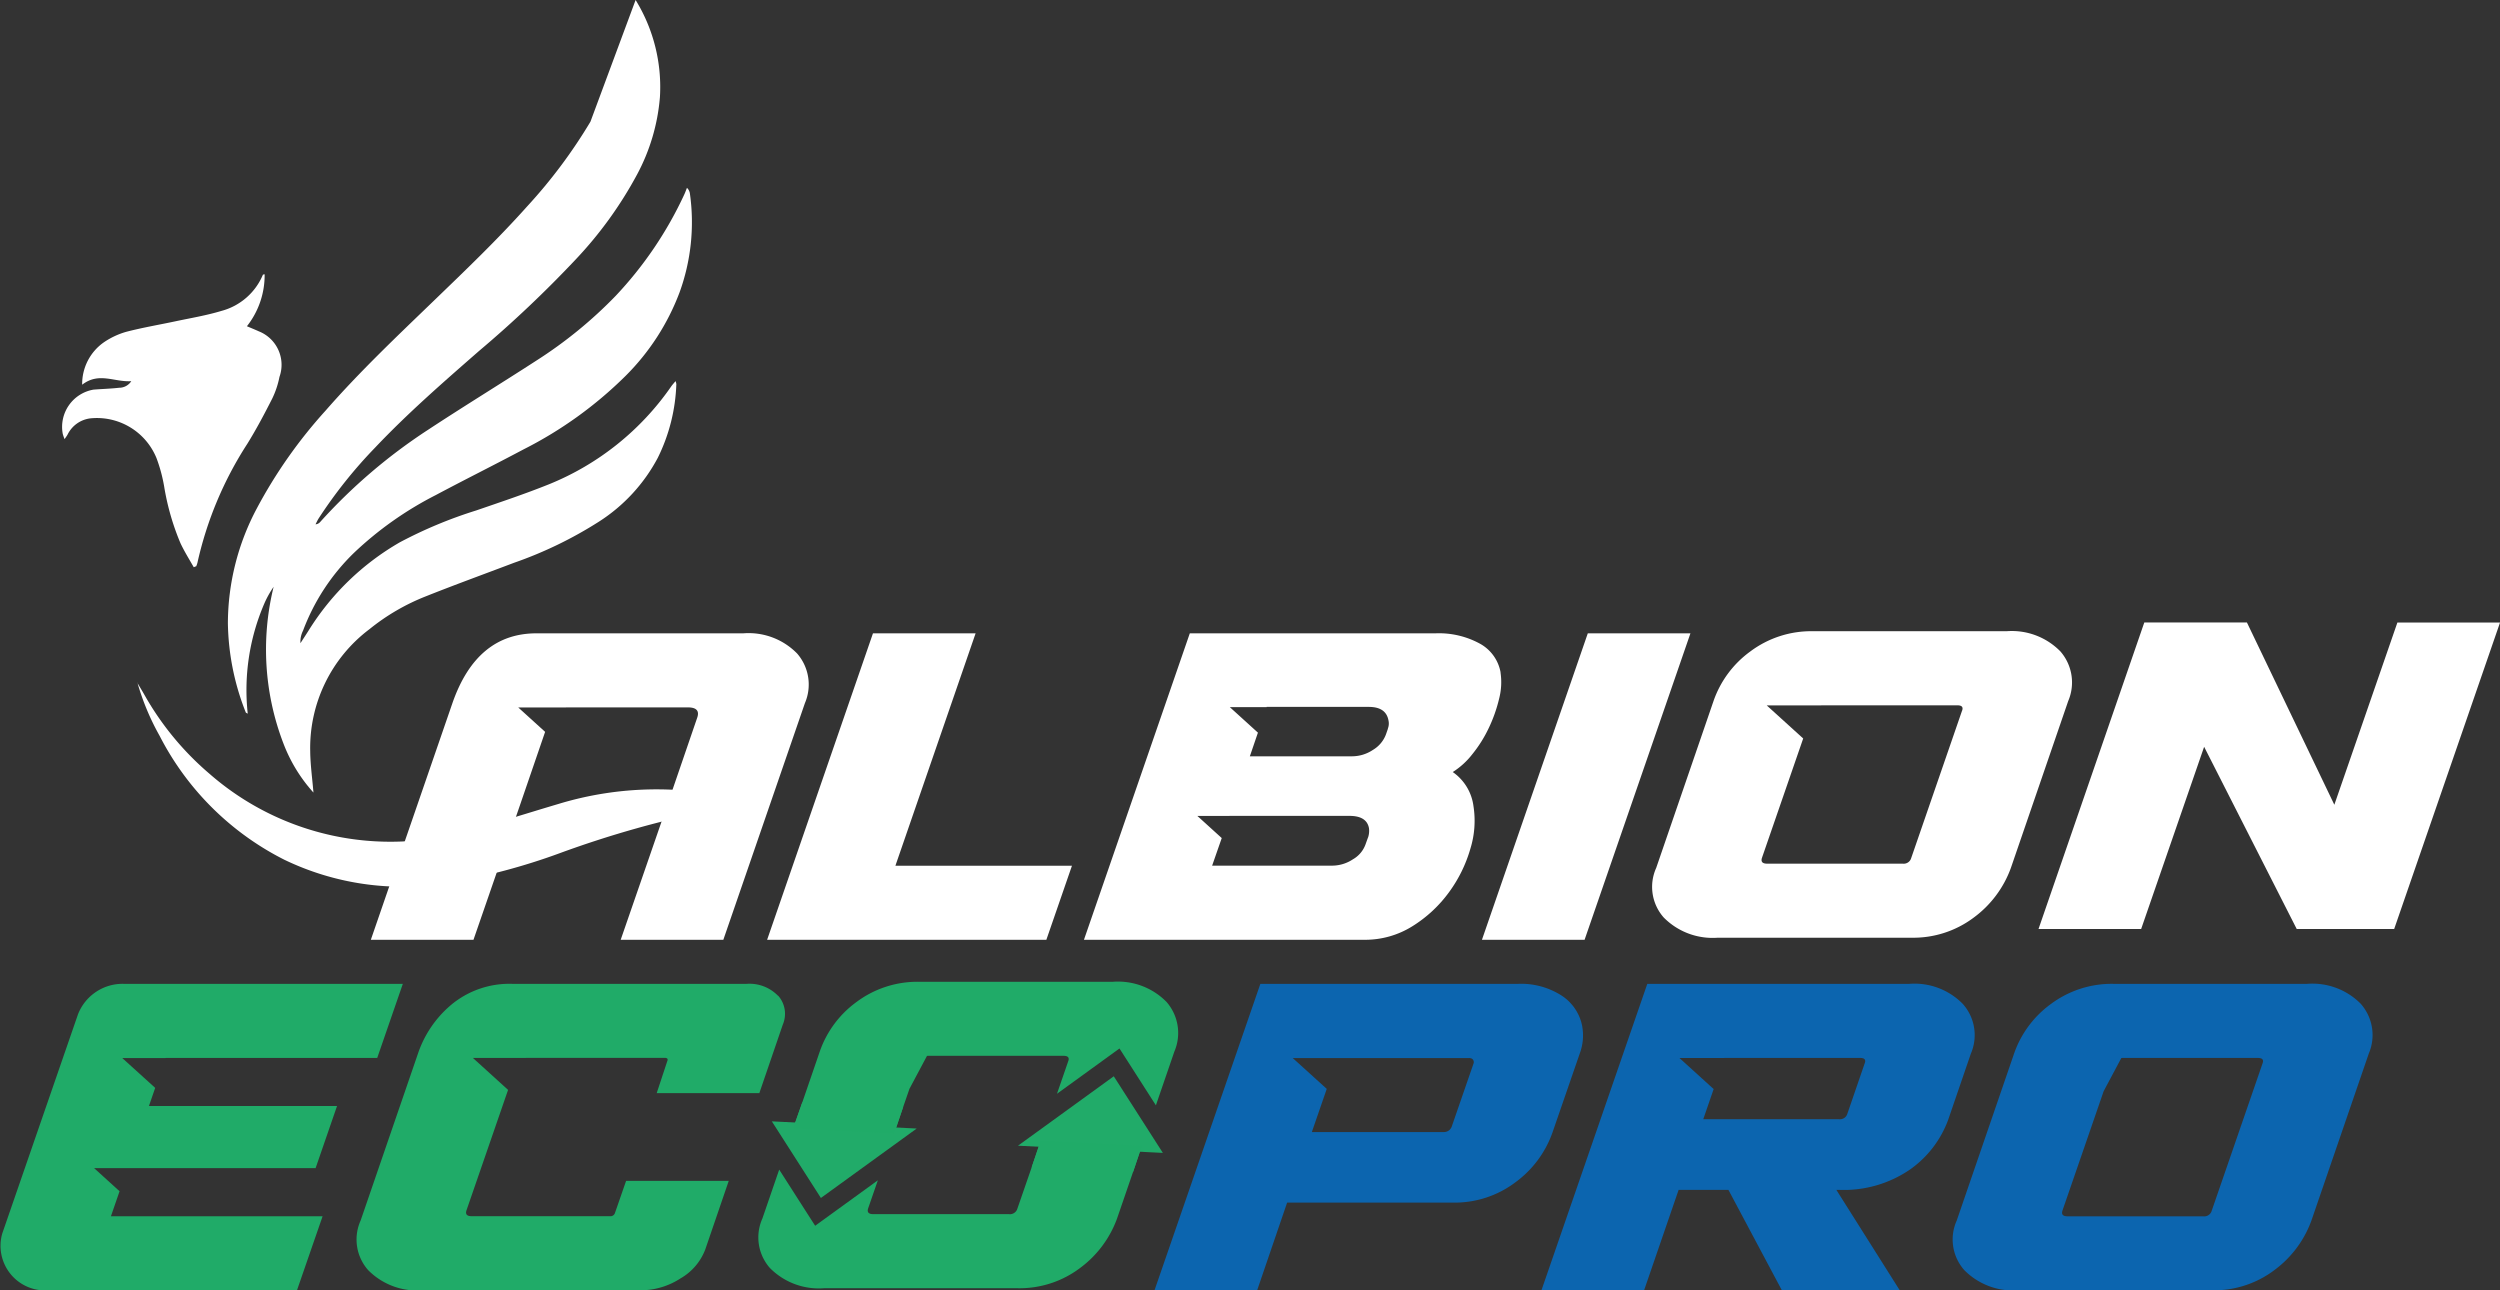
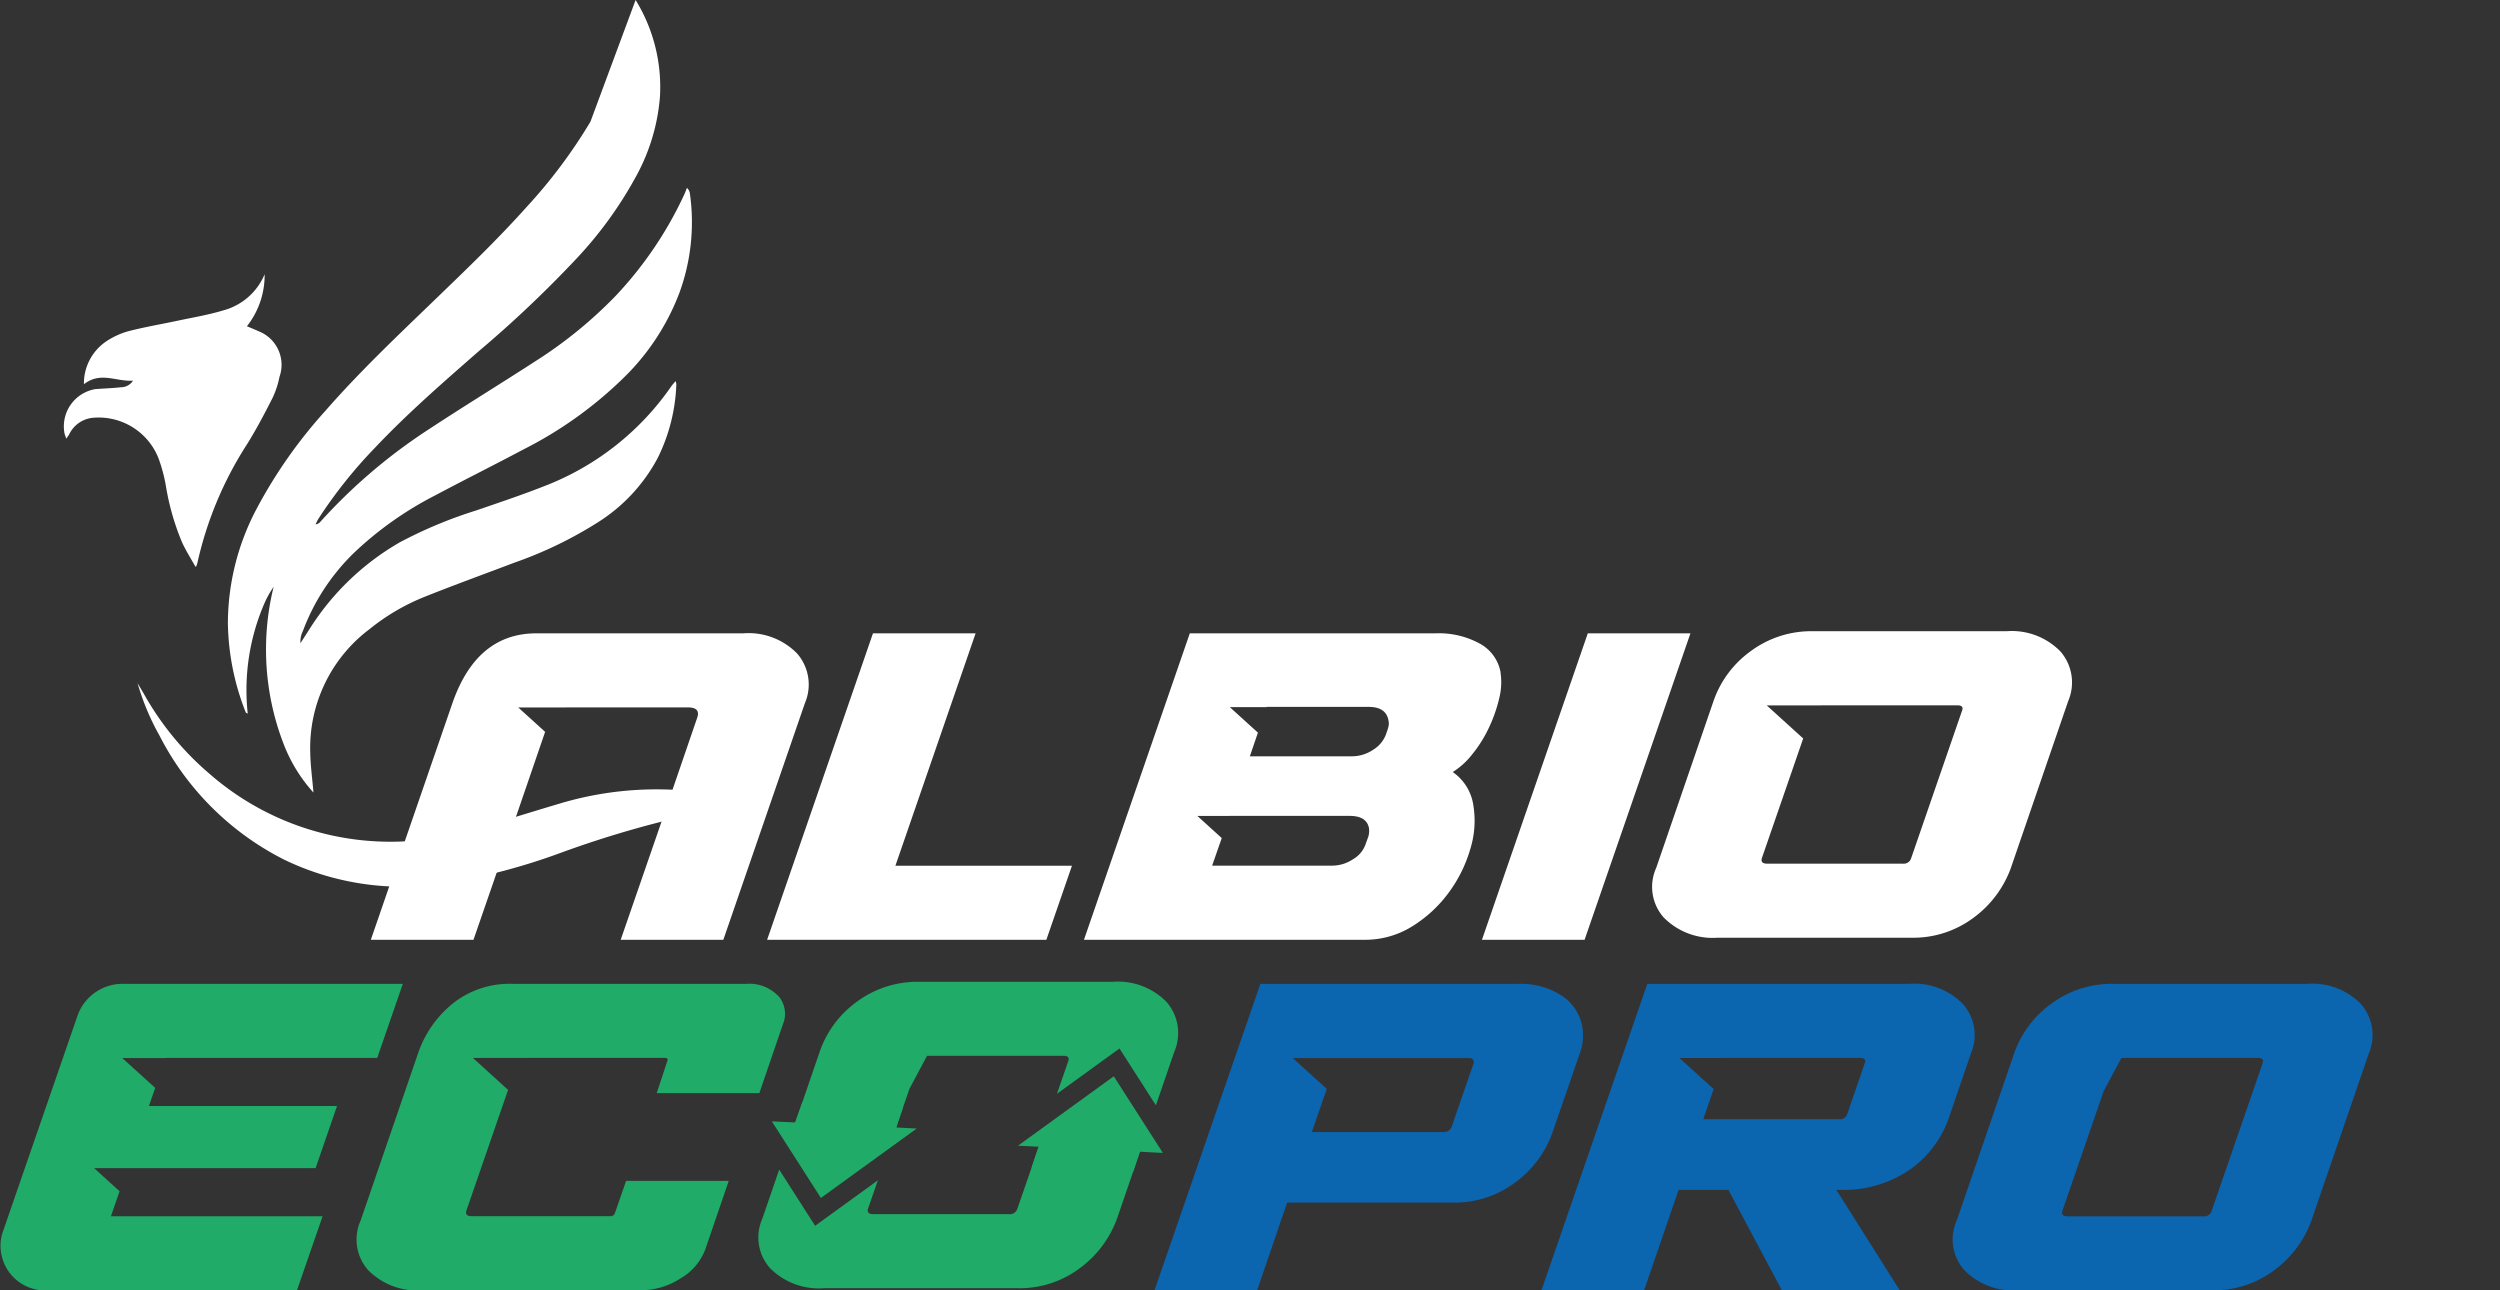
<svg xmlns="http://www.w3.org/2000/svg" id="AEP_Logo_White" data-name="AEP Logo White" width="170.499" height="88" viewBox="0 0 170.499 88">
  <rect x="0" y="0" width="170.499" height="88" fill="#333333" stroke="none" />
  <g id="Group_4856" data-name="Group 4856" transform="translate(4.244 0)">
    <path id="Path_3779" data-name="Path 3779" d="M559.668,204.15a4.634,4.634,0,0,0-3.674-1.38H542.81a6.926,6.926,0,0,0-4.293,1.38,7.013,7.013,0,0,0-2.509,3.382l-3.909,11.38a3.148,3.148,0,0,0,.513,3.382,4.688,4.688,0,0,0,3.693,1.378h13.184a6.856,6.856,0,0,0,4.274-1.378,7.283,7.283,0,0,0,2.526-3.382l3.909-11.38a3.222,3.222,0,0,0-.53-3.382m-6.713,4.049-3.466,10.045a.53.53,0,0,1-.576.378H539.66c-.309,0-.428-.125-.354-.378l2.818-8.159-2.485-2.255h3.687c.021,0,.04-.006.061-.006h9.253c.309,0,.415.125.316.378" transform="translate(-423.391 -159.721)" fill="#fff" />
    <path id="Path_3780" data-name="Path 3780" d="M484.209,203.45h7l-7.219,20.9h-7Z" transform="translate(-380.166 -160.257)" fill="#fff" />
    <path id="Path_3781" data-name="Path 3781" d="M254.129,203.45h7L255.659,219.3H267.7l-1.746,5.051H246.91Z" transform="translate(-198.837 -160.257)" fill="#fff" />
    <path id="Path_3782" data-name="Path 3782" d="M138.146,219.3,136.4,224.35h7l5.564-16.14a3.222,3.222,0,0,0-.53-3.382,4.63,4.63,0,0,0-3.674-1.378H130.651q-4.071,0-5.727,4.76l-5.564,16.14h7l1.746-5.051,1.462-4.238,1.678-4.892-1.831-1.662H132.6c.042,0,.085-.006.129-.006h8.253q.893,0,.629.726l-2,5.834" transform="translate(-98.313 -160.257)" fill="#fff" />
    <path id="Path_3783" data-name="Path 3783" d="M377.306,206.121a2.8,2.8,0,0,0-1.4-1.96,5.822,5.822,0,0,0-3.039-.711H356.109l-7.219,20.9H368a6.074,6.074,0,0,0,3.3-.93,8.9,8.9,0,0,0,2.483-2.308,9.411,9.411,0,0,0,1.458-2.962,6.456,6.456,0,0,0,.214-2.917,3.345,3.345,0,0,0-1.413-2.323,5.222,5.222,0,0,0,1.337-1.219,8.8,8.8,0,0,0,1.127-1.8,9.948,9.948,0,0,0,.7-1.989,4.463,4.463,0,0,0,.093-1.786m-9.039,11.263-.167.465a1.922,1.922,0,0,1-.856,1.015,2.576,2.576,0,0,1-1.424.435h-8.181l.655-1.881-1.663-1.51h2.189V215.9H367q1.179,0,1.329.843a1.416,1.416,0,0,1-.066.639m1.36-7.431-.142.406a2.071,2.071,0,0,1-.886,1.045,2.571,2.571,0,0,1-1.424.435h-6.967l.551-1.614-1.918-1.741h2.513l0-.015h6.967q1.179,0,1.343.93a.945.945,0,0,1-.045.552" transform="translate(-279.209 -160.257)" fill="#fff" />
    <path id="Path_3820" data-name="Path 3820" d="M98.066,8.309a35.118,35.118,0,0,1-4.318,5.779c-2.038,2.282-4.234,4.378-6.416,6.484-2.5,2.414-5.022,4.8-7.333,7.446a32.97,32.97,0,0,0-4.674,6.643,16.753,16.753,0,0,0-1.985,7.849A17.11,17.11,0,0,0,74.561,48.6c.008.025.051.032.133.083a14.893,14.893,0,0,1,1.117-7.48,6.646,6.646,0,0,1,.648-1.172,17.885,17.885,0,0,0,.659,10.658,10.635,10.635,0,0,0,2.057,3.374c-.081-.985-.21-1.887-.22-2.8a10.137,10.137,0,0,1,4.039-8.342,14.6,14.6,0,0,1,3.831-2.236c2.009-.8,4.032-1.535,6.049-2.3a27.659,27.659,0,0,0,5.774-2.8,11.628,11.628,0,0,0,4.011-4.352,12.221,12.221,0,0,0,1.265-5.03.812.812,0,0,0-.055-.2c-.114.138-.21.24-.292.357a18.66,18.66,0,0,1-8.359,6.686c-1.629.654-3.288,1.206-4.939,1.775a30.439,30.439,0,0,0-5.206,2.17,17.736,17.736,0,0,0-6.234,6.03c-.159.251-.322.5-.551.854a1.68,1.68,0,0,1,.18-.86A14.456,14.456,0,0,1,81.954,37.7a23.753,23.753,0,0,1,5.56-3.924c1.994-1.062,4.011-2.066,6.007-3.127a27.456,27.456,0,0,0,6.927-4.989,15.969,15.969,0,0,0,3.7-5.72,14.009,14.009,0,0,0,.7-6.739.645.645,0,0,0-.2-.38c-.061.153-.114.31-.184.456a25.92,25.92,0,0,1-4.674,6.907,29.882,29.882,0,0,1-5.405,4.414c-2.458,1.592-4.952,3.117-7.4,4.728a37.4,37.4,0,0,0-7.35,6.282.457.457,0,0,1-.318.161c.07-.132.129-.27.208-.395a32.115,32.115,0,0,1,3.861-4.843c2.24-2.365,4.67-4.476,7.092-6.594a79.249,79.249,0,0,0,6.6-6.251,27.092,27.092,0,0,0,4.159-5.758,13.456,13.456,0,0,0,1.568-5.3A11.322,11.322,0,0,0,101.146.01" transform="translate(-62.042 -0.01)" fill="#fff" />
    <path id="Path_3821" data-name="Path 3821" d="M44.23,219.282a16.84,16.84,0,0,0,1.519,3.635,19.338,19.338,0,0,0,8.5,8.442,18.543,18.543,0,0,0,11,1.605,42.543,42.543,0,0,0,7.836-2.07,70.754,70.754,0,0,1,10.6-2.968c.735-.127,1.473-.242,2.352-.386a4.129,4.129,0,0,0-.5-.21,23,23,0,0,0-12.612.231c-2.028.6-4.049,1.255-6.088,1.792a18.75,18.75,0,0,1-17.7-3.864,19.922,19.922,0,0,1-4.469-5.448c-.148-.255-.3-.507-.451-.76" transform="translate(-39.103 -172.726)" fill="#fff" />
-     <path id="Path_3822" data-name="Path 3822" d="M29.163,108.044a1.74,1.74,0,0,0,.087-.242,24.835,24.835,0,0,1,3.405-8.123c.619-1,1.172-2.045,1.706-3.1a6.007,6.007,0,0,0,.485-1.461,2.455,2.455,0,0,0-1.407-3.108c-.248-.113-.5-.214-.812-.348a5.613,5.613,0,0,0,1.208-3.544c-.059.015-.11.015-.119.034a4.244,4.244,0,0,1-2.82,2.463c-1.017.308-2.06.482-3.094.7-1.131.242-2.271.433-3.4.726a5.26,5.26,0,0,0-1.519.709,3.466,3.466,0,0,0-1.492,2.9c1.144-.883,2.18-.166,3.35-.242a.98.98,0,0,1-.831.45c-.581.066-1.161.081-1.744.127a2.58,2.58,0,0,0-2.1,3.015,3.143,3.143,0,0,0,.125.361c.1-.146.161-.227.208-.316a2,2,0,0,1,1.553-1.1,4.388,4.388,0,0,1,4.511,2.718,10.609,10.609,0,0,1,.521,1.938,17,17,0,0,0,1.11,3.856c.267.569.6,1.1.907,1.641l.153-.064" transform="translate(-20.031 -69.413)" fill="#fff" />
-     <path id="Path_3823" data-name="Path 3823" d="M663.329,199.97h7L676.29,212.4l4.3-12.427h7l-7.219,20.9h-6.647l-6.314-12.425-4.295,12.425h-7Z" transform="translate(-521.333 -157.516)" fill="#fff" />
+     <path id="Path_3822" data-name="Path 3822" d="M29.163,108.044a1.74,1.74,0,0,0,.087-.242,24.835,24.835,0,0,1,3.405-8.123c.619-1,1.172-2.045,1.706-3.1a6.007,6.007,0,0,0,.485-1.461,2.455,2.455,0,0,0-1.407-3.108c-.248-.113-.5-.214-.812-.348a5.613,5.613,0,0,0,1.208-3.544a4.244,4.244,0,0,1-2.82,2.463c-1.017.308-2.06.482-3.094.7-1.131.242-2.271.433-3.4.726a5.26,5.26,0,0,0-1.519.709,3.466,3.466,0,0,0-1.492,2.9c1.144-.883,2.18-.166,3.35-.242a.98.98,0,0,1-.831.45c-.581.066-1.161.081-1.744.127a2.58,2.58,0,0,0-2.1,3.015,3.143,3.143,0,0,0,.125.361c.1-.146.161-.227.208-.316a2,2,0,0,1,1.553-1.1,4.388,4.388,0,0,1,4.511,2.718,10.609,10.609,0,0,1,.521,1.938,17,17,0,0,0,1.11,3.856c.267.569.6,1.1.907,1.641l.153-.064" transform="translate(-20.031 -69.413)" fill="#fff" />
  </g>
  <g id="Group_4857" data-name="Group 4857" transform="translate(0 67.098)">
    <path id="Path_3784" data-name="Path 3784" d="M656.4,317.418a4.63,4.63,0,0,0-3.674-1.378H639.538a6.937,6.937,0,0,0-4.293,1.378,7.009,7.009,0,0,0-2.507,3.382l-3.909,11.38a3.148,3.148,0,0,0,.513,3.382,4.688,4.688,0,0,0,3.693,1.378h13.184a6.843,6.843,0,0,0,4.274-1.378,7.285,7.285,0,0,0,2.526-3.382l3.909-11.38a3.222,3.222,0,0,0-.53-3.382M640.053,321.1c.021,0,.04-.006.061-.006h9.253c.309,0,.415.127.316.378l-3.466,10.045a.53.53,0,0,1-.576.378h-9.253c-.31,0-.428-.125-.354-.378l2.816-8.159" transform="translate(-495.38 -316.04)" fill="#0c65af" />
    <path id="Path_3785" data-name="Path 3785" d="M27.471,316.04H8.448a3.262,3.262,0,0,0-3.134,2.089L.152,333.07a3.044,3.044,0,0,0,3.134,3.873H20.252L22,331.891H7.564l.589-1.707-1.735-1.575H21.523l1.462-4.238H10.157l.426-1.236L8.337,321.1h2.949v-.006H25.725l1.746-5.051Z" transform="translate(0.001 -316.04)" fill="#20ab68" />
  </g>
  <g id="Group_4858" data-name="Group 4858" transform="translate(24.33 66.958)">
    <path id="Path_3789" data-name="Path 3789" d="M524.9,317.433a4.609,4.609,0,0,0-3.676-1.393H503.359l-7.219,20.9h7l2.356-6.851h3.394l3.647,6.851h8.039l-4.325-6.851h.142a7.985,7.985,0,0,0,4.914-1.408,7.174,7.174,0,0,0,2.566-3.352l1.553-4.529a3.193,3.193,0,0,0-.528-3.367m-6.715,4.034-1.178,3.427a.53.53,0,0,1-.576.378h-9.253l.708-2.057-2.333-2.117h3.06v-.006h9.257c.309,0,.415.125.316.378" transform="translate(-415.344 -315.9)" fill="#0c65af" />
    <path id="Path_3790" data-name="Path 3790" d="M143.556,316.853a2.709,2.709,0,0,0-2.144-.813h-15.97a6.2,6.2,0,0,0-4.115,1.38A7.459,7.459,0,0,0,119,320.8l-3.909,11.38a3.152,3.152,0,0,0,.511,3.382,4.688,4.688,0,0,0,3.693,1.378h14.9a5,5,0,0,0,2.714-.813,3.859,3.859,0,0,0,1.687-1.975l1.6-4.675h-7l-.756,2.178a.32.32,0,0,1-.352.231h-9.431c-.309,0-.428-.125-.354-.378l2.844-8.236-2.4-2.18h3.577c.021,0,.04-.006.061-.006h9.433c.191,0,.252.079.184.231l-.72,2.178h7l1.6-4.673a1.871,1.871,0,0,0-.314-1.974" transform="translate(-114.826 -315.9)" fill="#20ab68" />
    <path id="Path_3791" data-name="Path 3791" d="M400.777,318.972a3.2,3.2,0,0,0-1.394-2.119,5.1,5.1,0,0,0-2.986-.813H378.819l-7.219,20.9h7l2.045-5.981h11.289a6.873,6.873,0,0,0,4.291-1.393,7.143,7.143,0,0,0,2.509-3.367l1.865-5.4a3.526,3.526,0,0,0,.176-1.83m-7.416,2.5-1.487,4.3a.564.564,0,0,1-.576.378H382.33l1.017-2.943-2.316-2.1h3.043V321.1h8.969c.191,0,.3.079.326.231a.245.245,0,0,1-.011.144" transform="translate(-317.193 -315.9)" fill="#0c65af" />
    <path id="Path_3792" data-name="Path 3792" d="M332.05,369.3l.513-1.529,6.91.318-.5,1.512" transform="translate(-286.023 -356.647)" fill="#20ab68" />
    <path id="Path_3793" data-name="Path 3793" d="M263.11,354.421l-.511,1.529-6.91-.318.538-1.512" transform="translate(-225.843 -345.895)" fill="#20ab68" />
    <path id="Path_3794" data-name="Path 3794" d="M327.67,350.465l9.878.49L334.2,345.73q-3.267,2.366-6.533,4.735" transform="translate(-282.571 -339.286)" fill="#21ab69" />
    <path id="Path_3795" data-name="Path 3795" d="M258.308,360.7l-9.878-.49,3.346,5.225q3.267-2.366,6.533-4.735" transform="translate(-220.121 -350.692)" fill="#21ab69" />
    <path id="Path_3796" data-name="Path 3796" d="M261.807,371.092a.53.53,0,0,1-.576.378h-9.253c-.309,0-.428-.125-.354-.378l.667-1.93-4.276,3.1q-1.227-1.914-2.452-3.83l-1.144,3.329a3.152,3.152,0,0,0,.511,3.382,4.688,4.688,0,0,0,3.693,1.378h13.184a6.844,6.844,0,0,0,4.274-1.378,7.284,7.284,0,0,0,2.526-3.382l1.7-4.949-6.9-.342-1.6,4.624Z" transform="translate(-216.752 -355.623)" fill="#20ab68" />
    <path id="Path_3797" data-name="Path 3797" d="M263.264,322.69l1.2-2.255c.021,0,.04-.006.061-.006h9.253c.309,0,.415.125.316.378l-.763,2.21,4.263-3.089,2.483,3.877,1.259-3.665a3.222,3.222,0,0,0-.53-3.382,4.633,4.633,0,0,0-3.674-1.378H263.951a6.938,6.938,0,0,0-4.293,1.378,7.01,7.01,0,0,0-2.507,3.382l-1.8,5.242c2.189.108,5.064.251,6.867.342l1.047-3.032Z" transform="translate(-225.575 -315.38)" fill="#20ab68" />
  </g>
</svg>